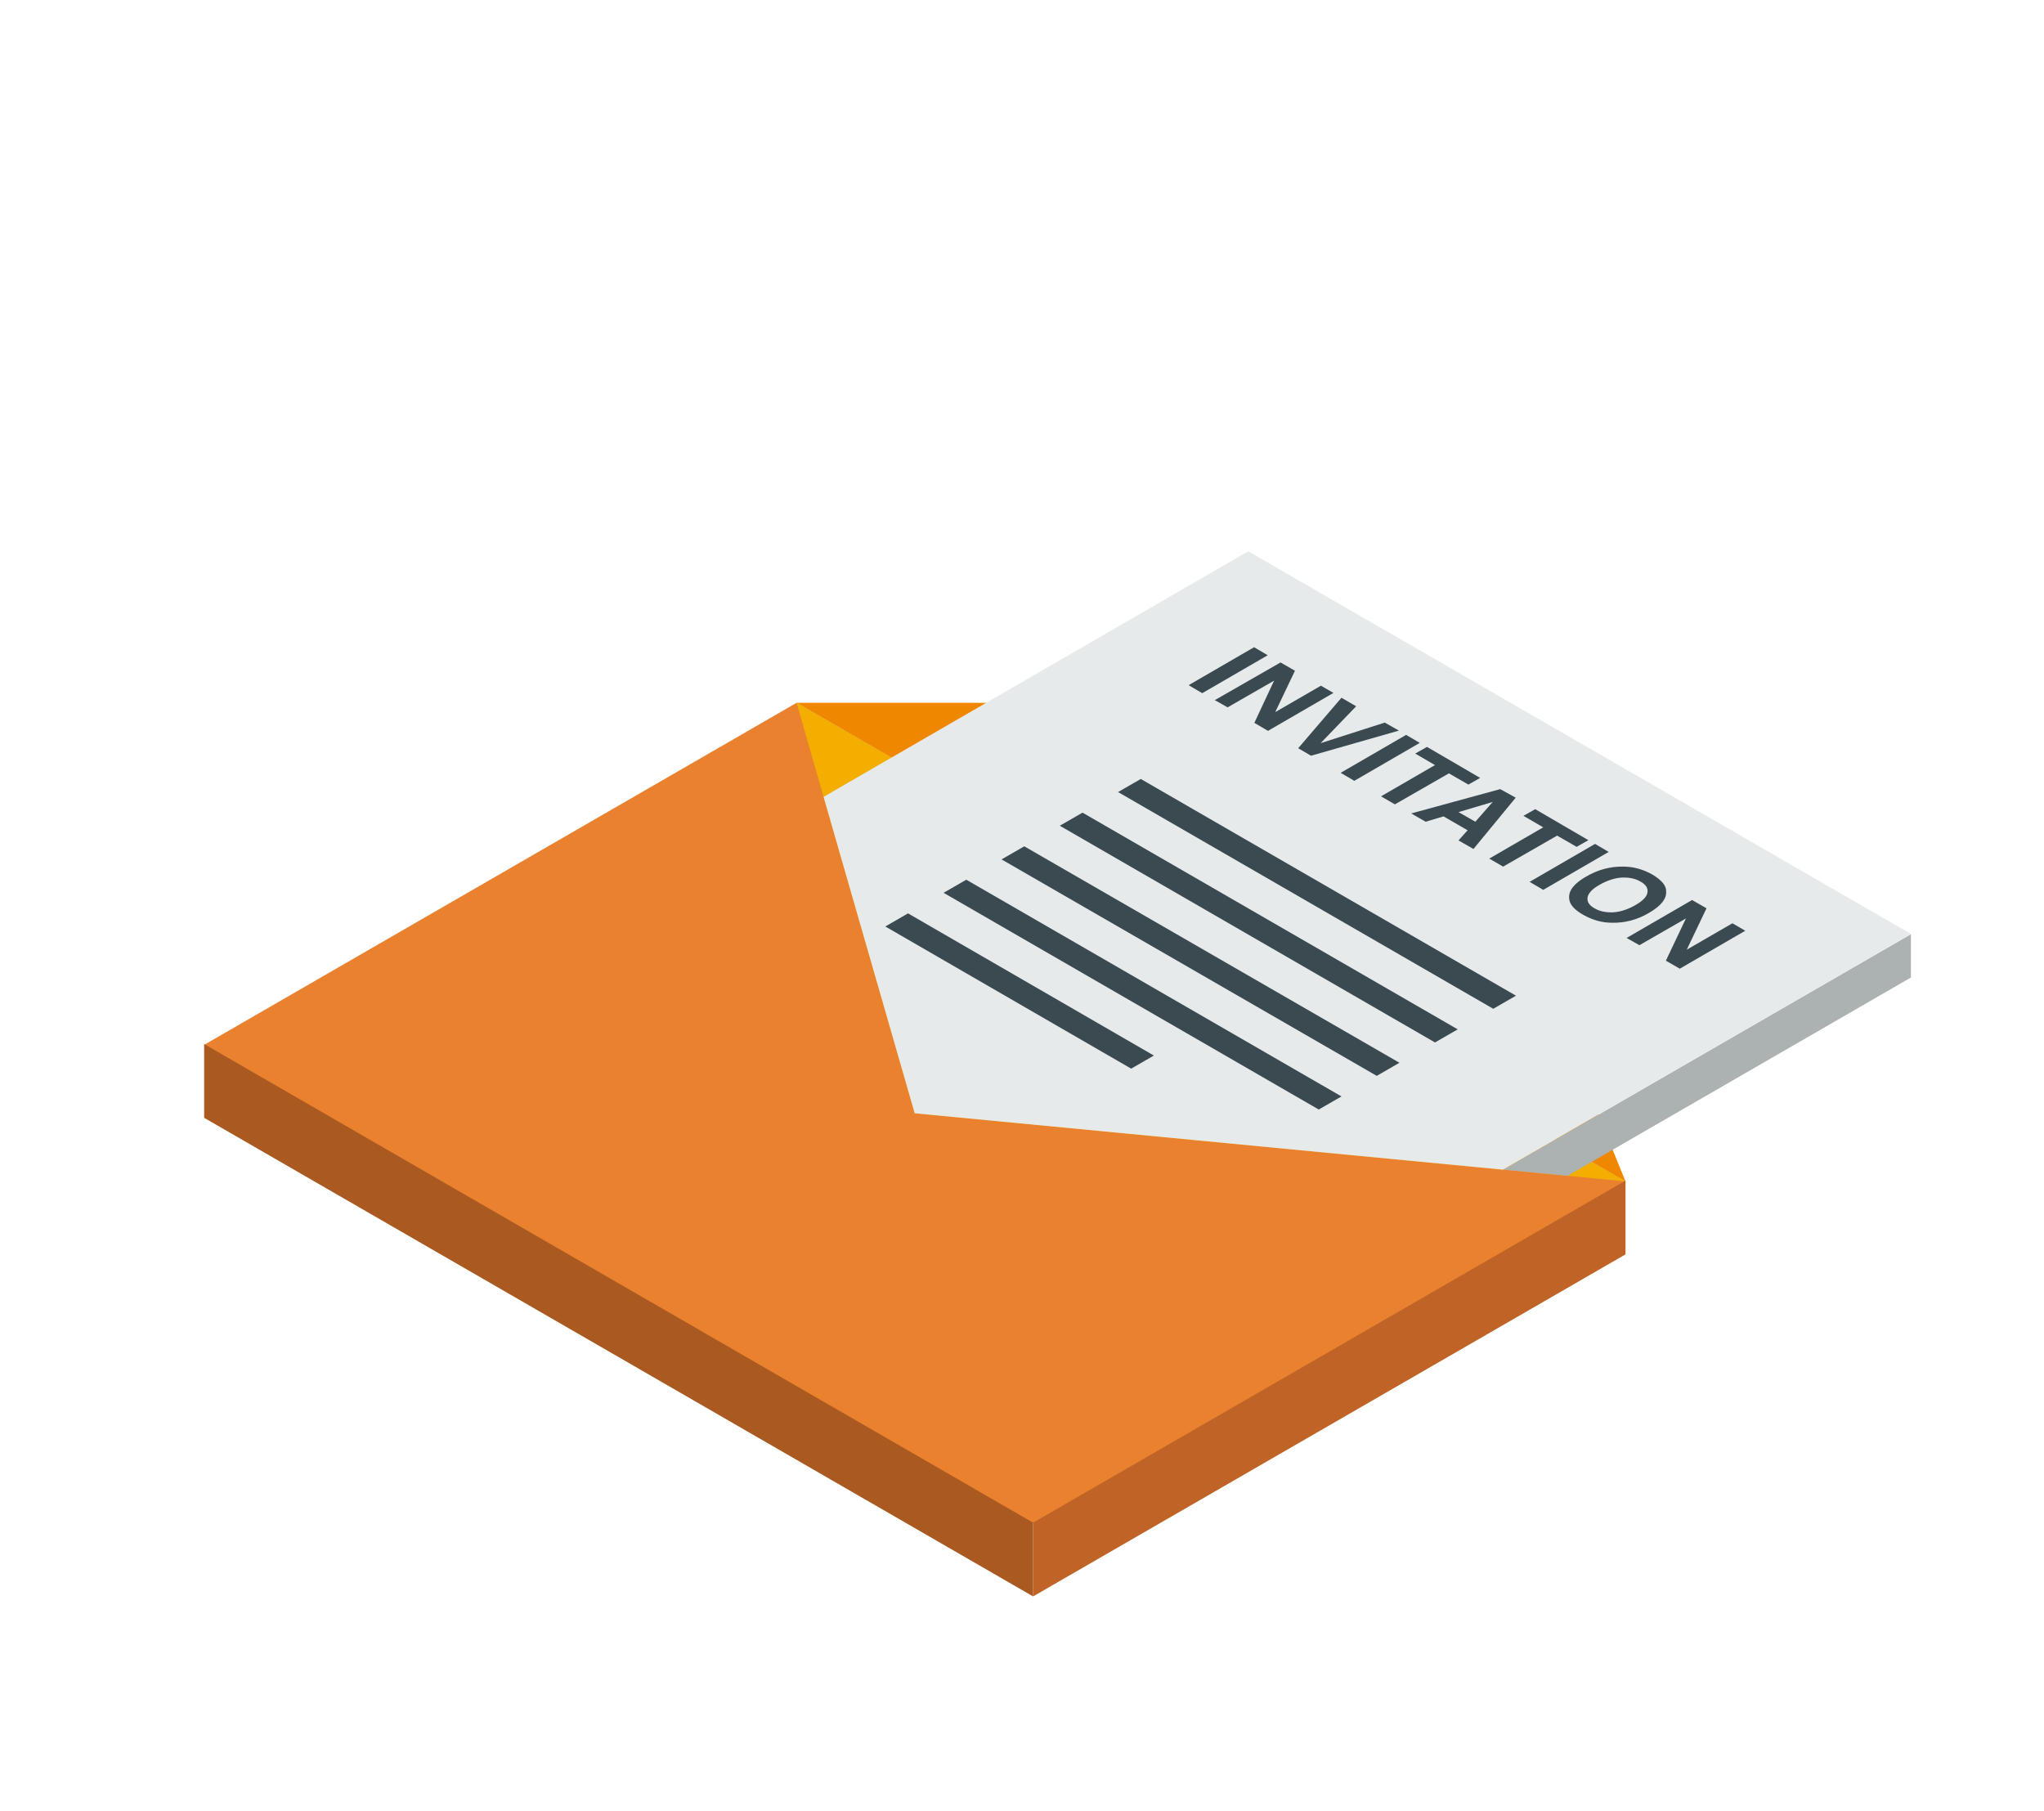
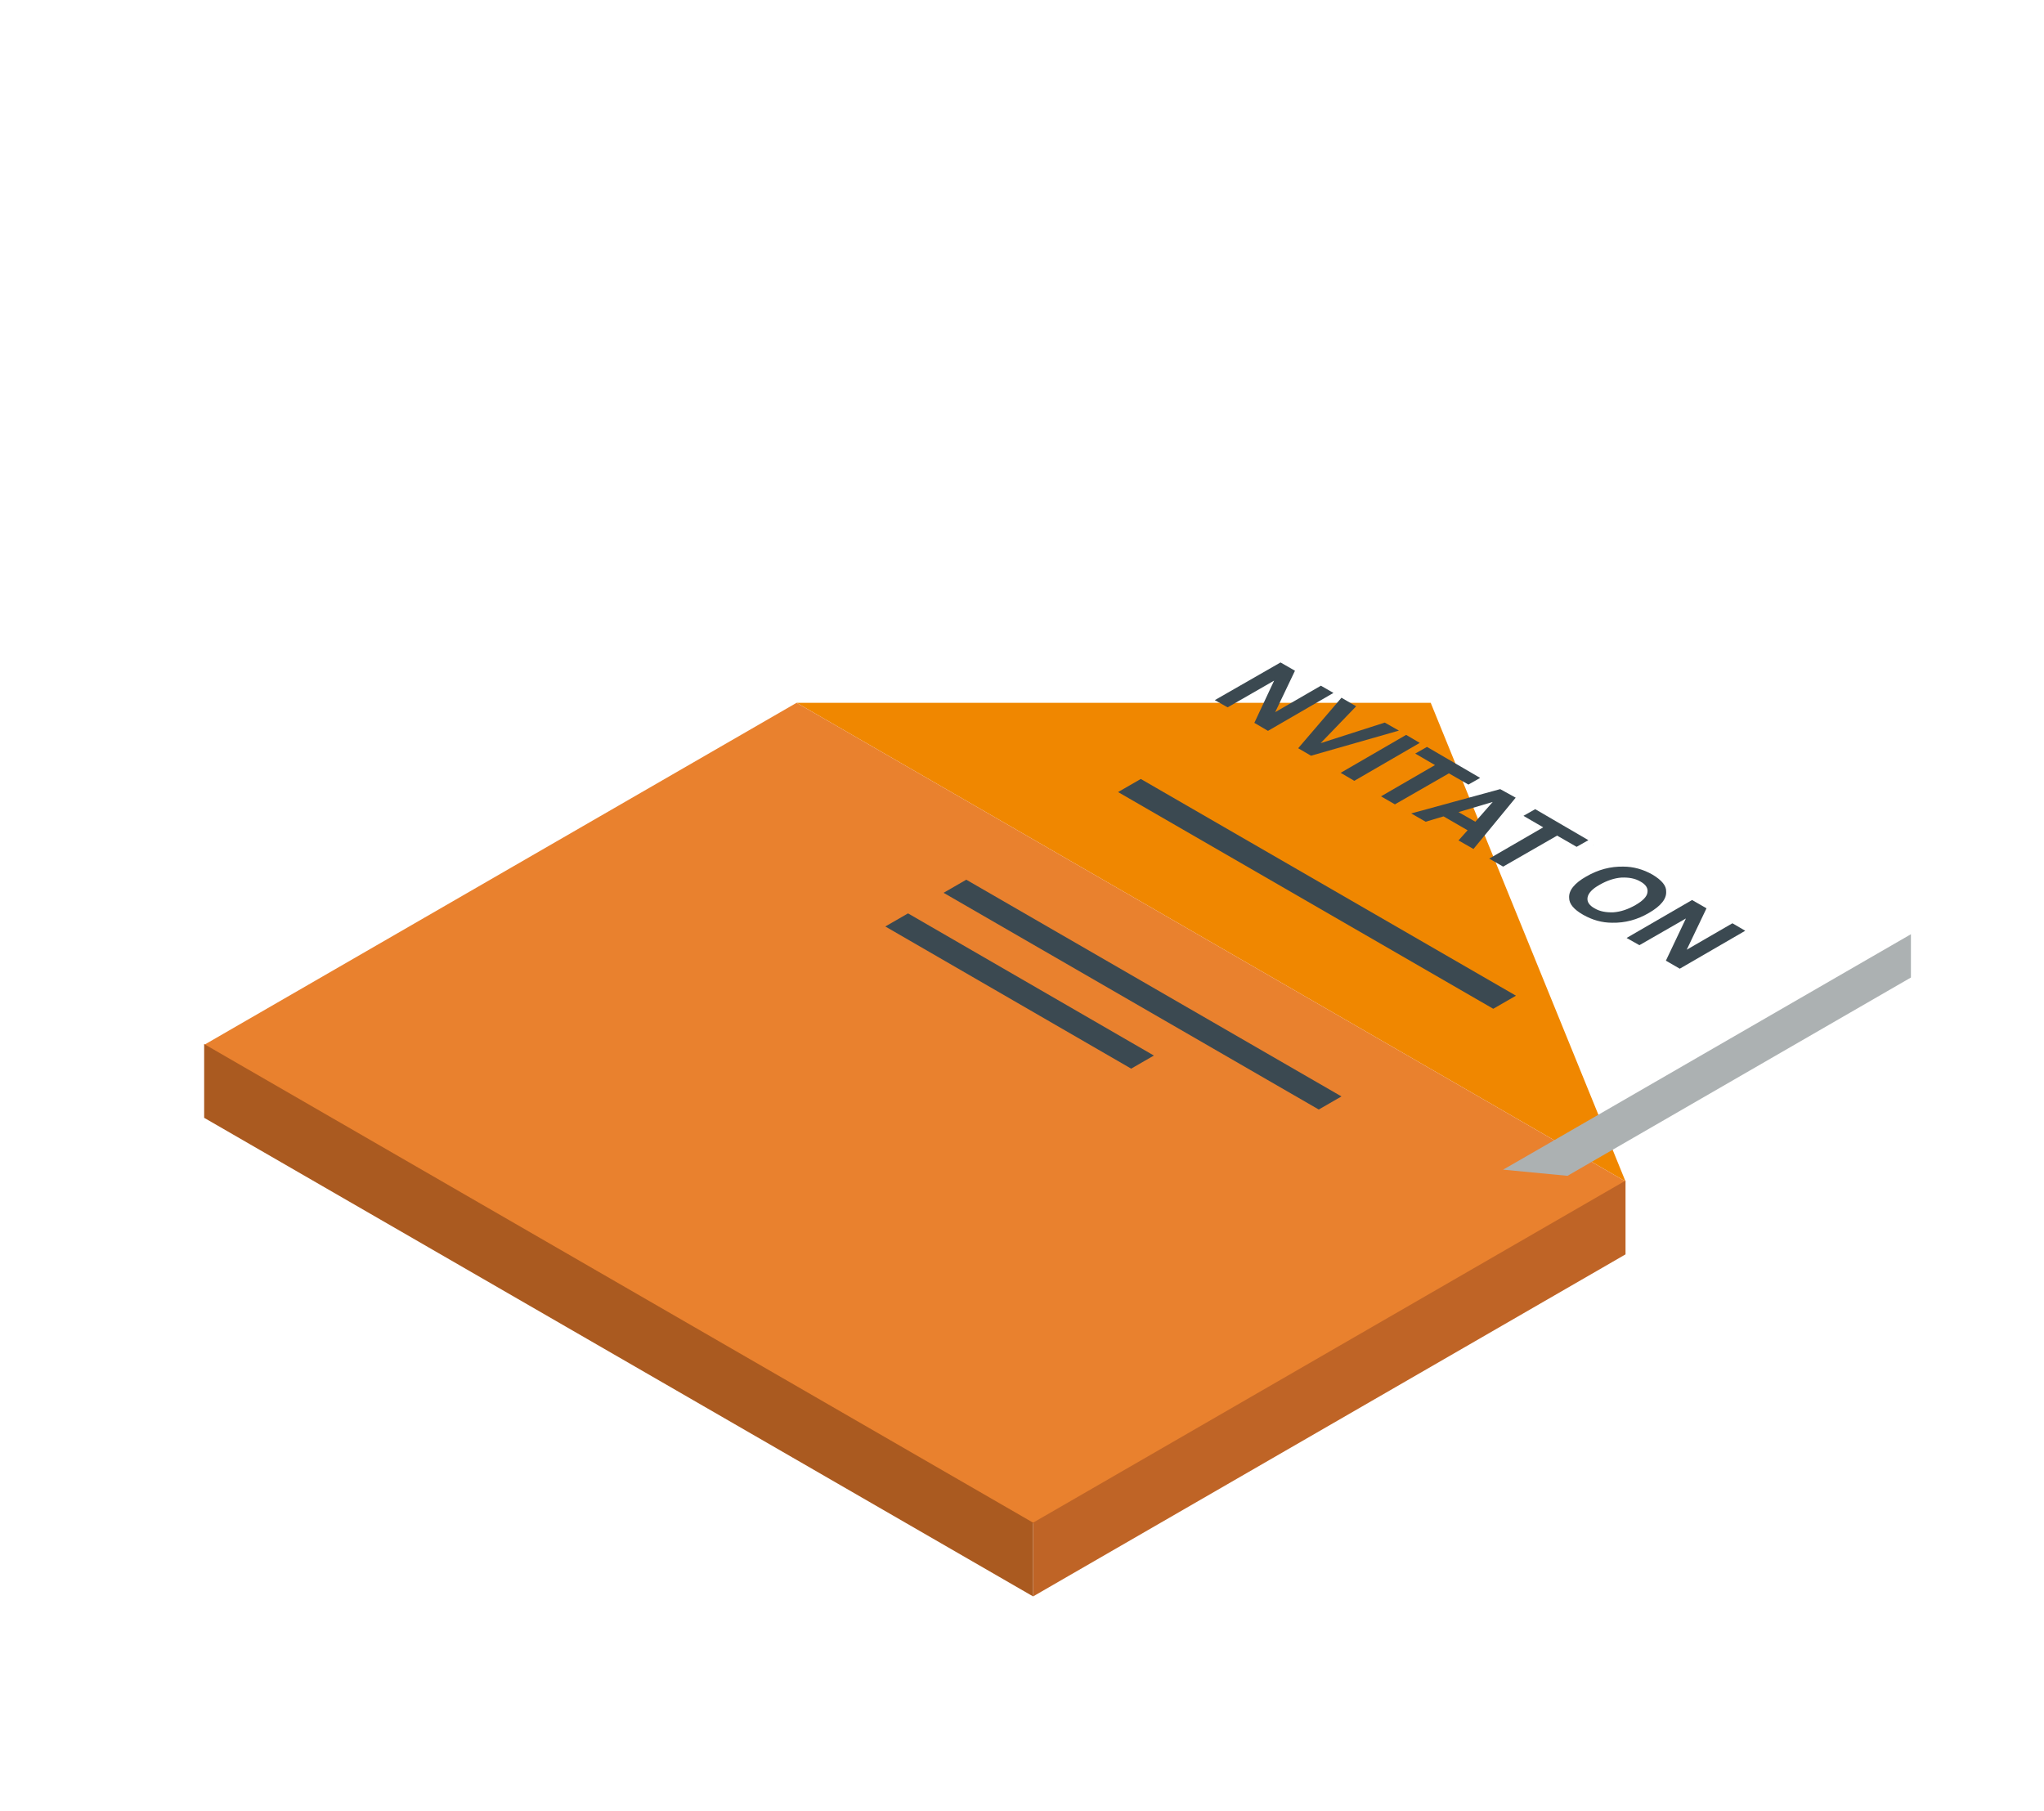
<svg xmlns="http://www.w3.org/2000/svg" version="1.1" id="_x3C_Layer_x3E_" x="0px" y="0px" viewBox="0 0 764.9 677.8" style="enable-background:new 0 0 764.9 677.8;" xml:space="preserve">
  <style type="text/css"> .st0{fill:#3B4951;} .st1{fill:#2C353B;} .st2{fill:#466785;} .st3{fill:#FFFFFF;} .st4{fill:#ACB1B2;} .st5{fill:#69C3FA;} .st6{fill:#F3AE00;} .st7{fill:#EBAB94;} .st8{fill:#F6D13A;} .st9{fill:#E6EAEB;} .st10{fill:#886D62;} .st11{fill:#3D566E;} .st12{fill:#8F4B1C;} .st13{opacity:0.3;} .st14{fill:#2200FF;} .st15{fill:#7DEA5D;} .st16{opacity:0.4;} .st17{fill:#E88E71;} .st18{fill:#151C38;} .st19{fill:#6B3815;} .st20{fill:#E9812E;} .st21{enable-background:new ;} .st22{opacity:0.7;} .st23{fill:#BF4A3D;} .st24{fill:#3376BF;} .st25{fill:#C99666;} .st26{fill:#BF6426;} .st27{fill:#6159FF;} .st28{fill:#996B3E;} .st29{fill:#426189;} .st30{fill:#7F4D31;} .st31{fill-rule:evenodd;clip-rule:evenodd;fill:#E6EAEB;} .st32{fill-rule:evenodd;clip-rule:evenodd;fill:#9C9C9C;} .st33{fill-rule:evenodd;clip-rule:evenodd;fill:#151C38;} .st34{fill-rule:evenodd;clip-rule:evenodd;fill:#31485E;} .st35{fill-rule:evenodd;clip-rule:evenodd;fill:#3D566E;} .st36{fill-rule:evenodd;clip-rule:evenodd;fill:#1C244D;} .st37{fill-rule:evenodd;clip-rule:evenodd;fill:#BF6426;} .st38{fill-rule:evenodd;clip-rule:evenodd;fill:#943B3B;} .st39{fill-rule:evenodd;clip-rule:evenodd;fill:#E9812E;} .st40{fill-rule:evenodd;clip-rule:evenodd;fill:#466785;} .st41{fill-rule:evenodd;clip-rule:evenodd;fill:#ACB1B2;} .st42{fill-rule:evenodd;clip-rule:evenodd;fill:#8F4B1C;} .st43{fill-rule:evenodd;clip-rule:evenodd;fill:#F0B11D;} .st44{fill-rule:evenodd;clip-rule:evenodd;fill:#6B3815;} .st45{fill-rule:evenodd;clip-rule:evenodd;fill:#CFD1D1;} .st46{fill-rule:evenodd;clip-rule:evenodd;fill:#999999;} .st47{fill-rule:evenodd;clip-rule:evenodd;fill:#666565;} .st48{fill-rule:evenodd;clip-rule:evenodd;fill:#D19917;} .st49{fill-rule:evenodd;clip-rule:evenodd;fill:#2192FC;} .st50{fill-rule:evenodd;clip-rule:evenodd;fill:#FAC13C;} .st51{fill-rule:evenodd;clip-rule:evenodd;fill:#D14232;} .st52{fill:#A2A7A7;} .st53{fill:#F08700;} .st54{fill:#5D7280;} .st55{fill:#979C9D;} .st56{fill:#A0A5A6;} .st57{fill:#5A4139;} .st58{fill:#D7DAFF;} .st59{fill:#AEB2F4;} .st60{fill:#888ABF;} .st61{fill:#6FD450;} .st62{fill:#ED484F;} .st63{fill:#E50000;} .st64{fill:#419AE8;} .st65{fill:#3E2B27;} .st66{fill:#AA5A20;} .st67{fill-rule:evenodd;clip-rule:evenodd;fill:#A6392D;} .st68{fill-rule:evenodd;clip-rule:evenodd;fill:#BF392A;} .st69{fill-rule:evenodd;clip-rule:evenodd;fill:#BF4A3D;} </style>
  <g>
    <g>
      <g>
        <polygon class="st53" points="608.3,442.1 535.4,263 298.1,263 " />
      </g>
    </g>
    <g>
      <g>
        <g>
          <polygon class="st20" points="386.6,570.1 76.4,391 298.1,263 608.3,442.1 " />
        </g>
      </g>
      <g>
        <g>
-           <polygon class="st6" points="608.3,442.1 586.6,440 586.5,440 562.5,437.7 562.4,437.7 342.3,416.6 308.2,298.2 298.1,263 333.6,283.5 581.5,426.7 581.6,426.7 595.6,434.8 " />
-         </g>
+           </g>
      </g>
    </g>
    <g>
      <g>
        <polygon class="st26" points="386.6,597.4 386.6,569.8 608.3,441.8 608.3,469.4 " />
      </g>
    </g>
    <g>
      <g>
        <polygon class="st66" points="386.6,569.8 386.6,597.4 76.4,418.3 76.4,390.7 " />
      </g>
    </g>
    <g>
      <g>
        <g>
          <polygon class="st4" points="715.1,349.6 715.1,365.8 595.6,434.8 586.6,440 586.5,440 562.5,437.7 581.6,426.7 " />
        </g>
      </g>
      <g>
        <g>
          <g>
-             <polygon class="st9" points="715.1,349.5 581.5,426.7 562.4,437.7 342.3,416.6 308.2,298.2 333.6,283.5 467.1,206.3 " />
-           </g>
+             </g>
        </g>
        <g>
          <g>
            <g>
-               <path class="st0" d="M469.3,242.2l-24.5,14.2l5.1,3l24.5-14.2L469.3,242.2z" />
-             </g>
+               </g>
          </g>
          <g>
            <g>
              <path class="st0" d="M494.3,256.6l-17.1,9.9l7.4-15.5l-5.4-3.1L454.6,262l4.8,2.7l17.4-10l-7.4,15.8l5.1,3l24.5-14.2 L494.3,256.6z" />
            </g>
          </g>
          <g>
            <g>
              <path class="st0" d="M518.2,270.4l-24,7.7l13.3-13.8l-5.5-3.2L485.8,280l4.8,2.8l32.9-9.4L518.2,270.4z" />
            </g>
          </g>
          <g>
            <g>
              <path class="st0" d="M526.2,275l-24.5,14.2l5.1,3l24.5-14.2L526.2,275z" />
            </g>
          </g>
          <g>
            <g>
              <path class="st0" d="M534,279.5l-4.4,2.5l7.4,4.3l-20.2,11.7l5.2,3l20.2-11.6l7.3,4.2l4.4-2.5L534,279.5z" />
            </g>
          </g>
          <g>
            <g>
              <path class="st0" d="M561.4,295.3l-33.3,9.1l5.4,3.1l6.7-2l9,5.2l-3.4,3.8l5.6,3.2l15.8-19.2L561.4,295.3z M552.1,307.5 l-6.3-3.6l12.8-3.8L552.1,307.5z" />
            </g>
          </g>
          <g>
            <g>
              <path class="st0" d="M574.5,302.8l-4.4,2.5l7.4,4.3l-20.2,11.7l5.2,3l20.2-11.6l7.3,4.2l4.4-2.5L574.5,302.8z" />
            </g>
          </g>
          <g>
            <g>
-               <path class="st0" d="M596.9,315.8L572.4,330l5.1,3l24.5-14.2L596.9,315.8z" />
+               <path class="st0" d="M596.9,315.8L572.4,330l24.5-14.2L596.9,315.8z" />
            </g>
          </g>
          <g>
            <g>
              <path class="st0" d="M618.4,327.3c-3.5-2-7.2-3-10.9-3c-4.8-0.1-9.4,1.1-13.9,3.7c-4.4,2.5-6.6,5.2-6.4,8 c0,2.2,1.7,4.3,5.2,6.3c3.5,2,7.1,3,10.9,3c4.8,0.1,9.4-1.1,13.8-3.7c4.5-2.6,6.6-5.3,6.4-8 C623.6,331.5,621.9,329.4,618.4,327.3z M612,338.7c-2.8,1.6-5.5,2.5-8.2,2.7c-2.7,0.1-5.1-0.3-7.1-1.5c-2-1.1-2.9-2.5-2.6-4.1 c0.3-1.6,1.8-3.2,4.5-4.7c2.8-1.6,5.5-2.5,8.2-2.7c2.7-0.1,5.1,0.3,7.1,1.5c2,1.1,2.9,2.5,2.6,4.1 C616.3,335.5,614.8,337.1,612,338.7z" />
            </g>
          </g>
          <g>
            <g>
              <path class="st0" d="M648.3,345.5l-17.1,9.9l7.4-15.5l-5.4-3.1L608.7,351l4.8,2.7l17.4-10l-7.5,15.8l5.2,3l24.5-14.2 L648.3,345.5z" />
            </g>
          </g>
        </g>
        <g>
          <g>
            <g>
              <polygon class="st0" points="558.8,377.5 418.4,296.4 426.9,291.5 567.3,372.6 " />
            </g>
          </g>
          <g>
            <g>
-               <polygon class="st0" points="537,390.1 396.6,309 405.1,304.1 545.5,385.2 " />
-             </g>
+               </g>
          </g>
          <g>
            <g>
-               <polygon class="st0" points="515.2,402.6 374.8,321.6 383.3,316.7 523.7,397.7 " />
-             </g>
+               </g>
          </g>
          <g>
            <g>
              <polygon class="st0" points="493.5,415.2 353.1,334.1 361.6,329.2 502,410.3 " />
            </g>
          </g>
          <g>
            <g>
              <polygon class="st0" points="423.3,399.9 331.3,346.7 339.8,341.8 431.8,395 " />
            </g>
          </g>
        </g>
      </g>
    </g>
  </g>
</svg>